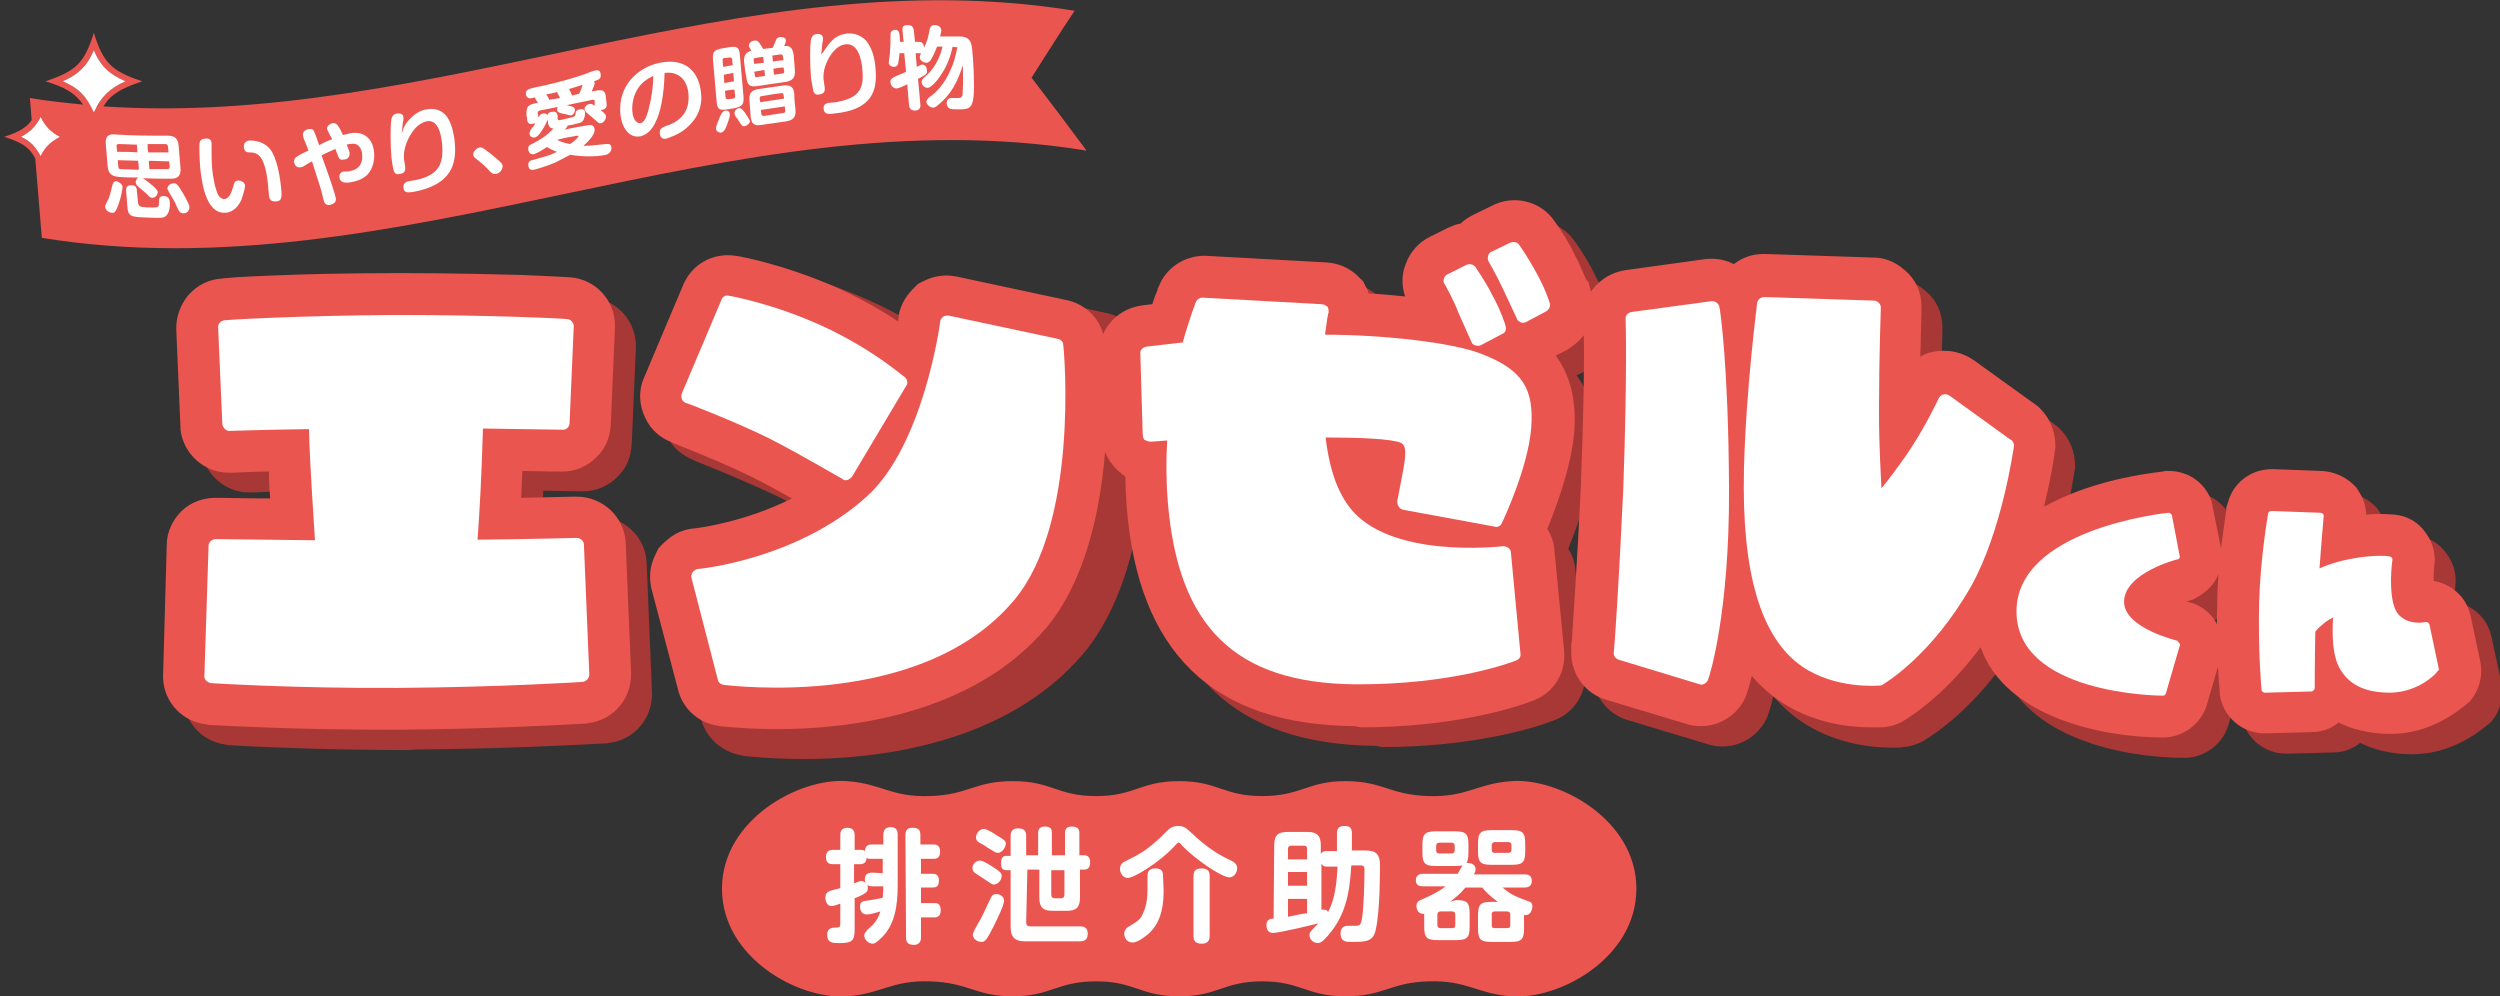
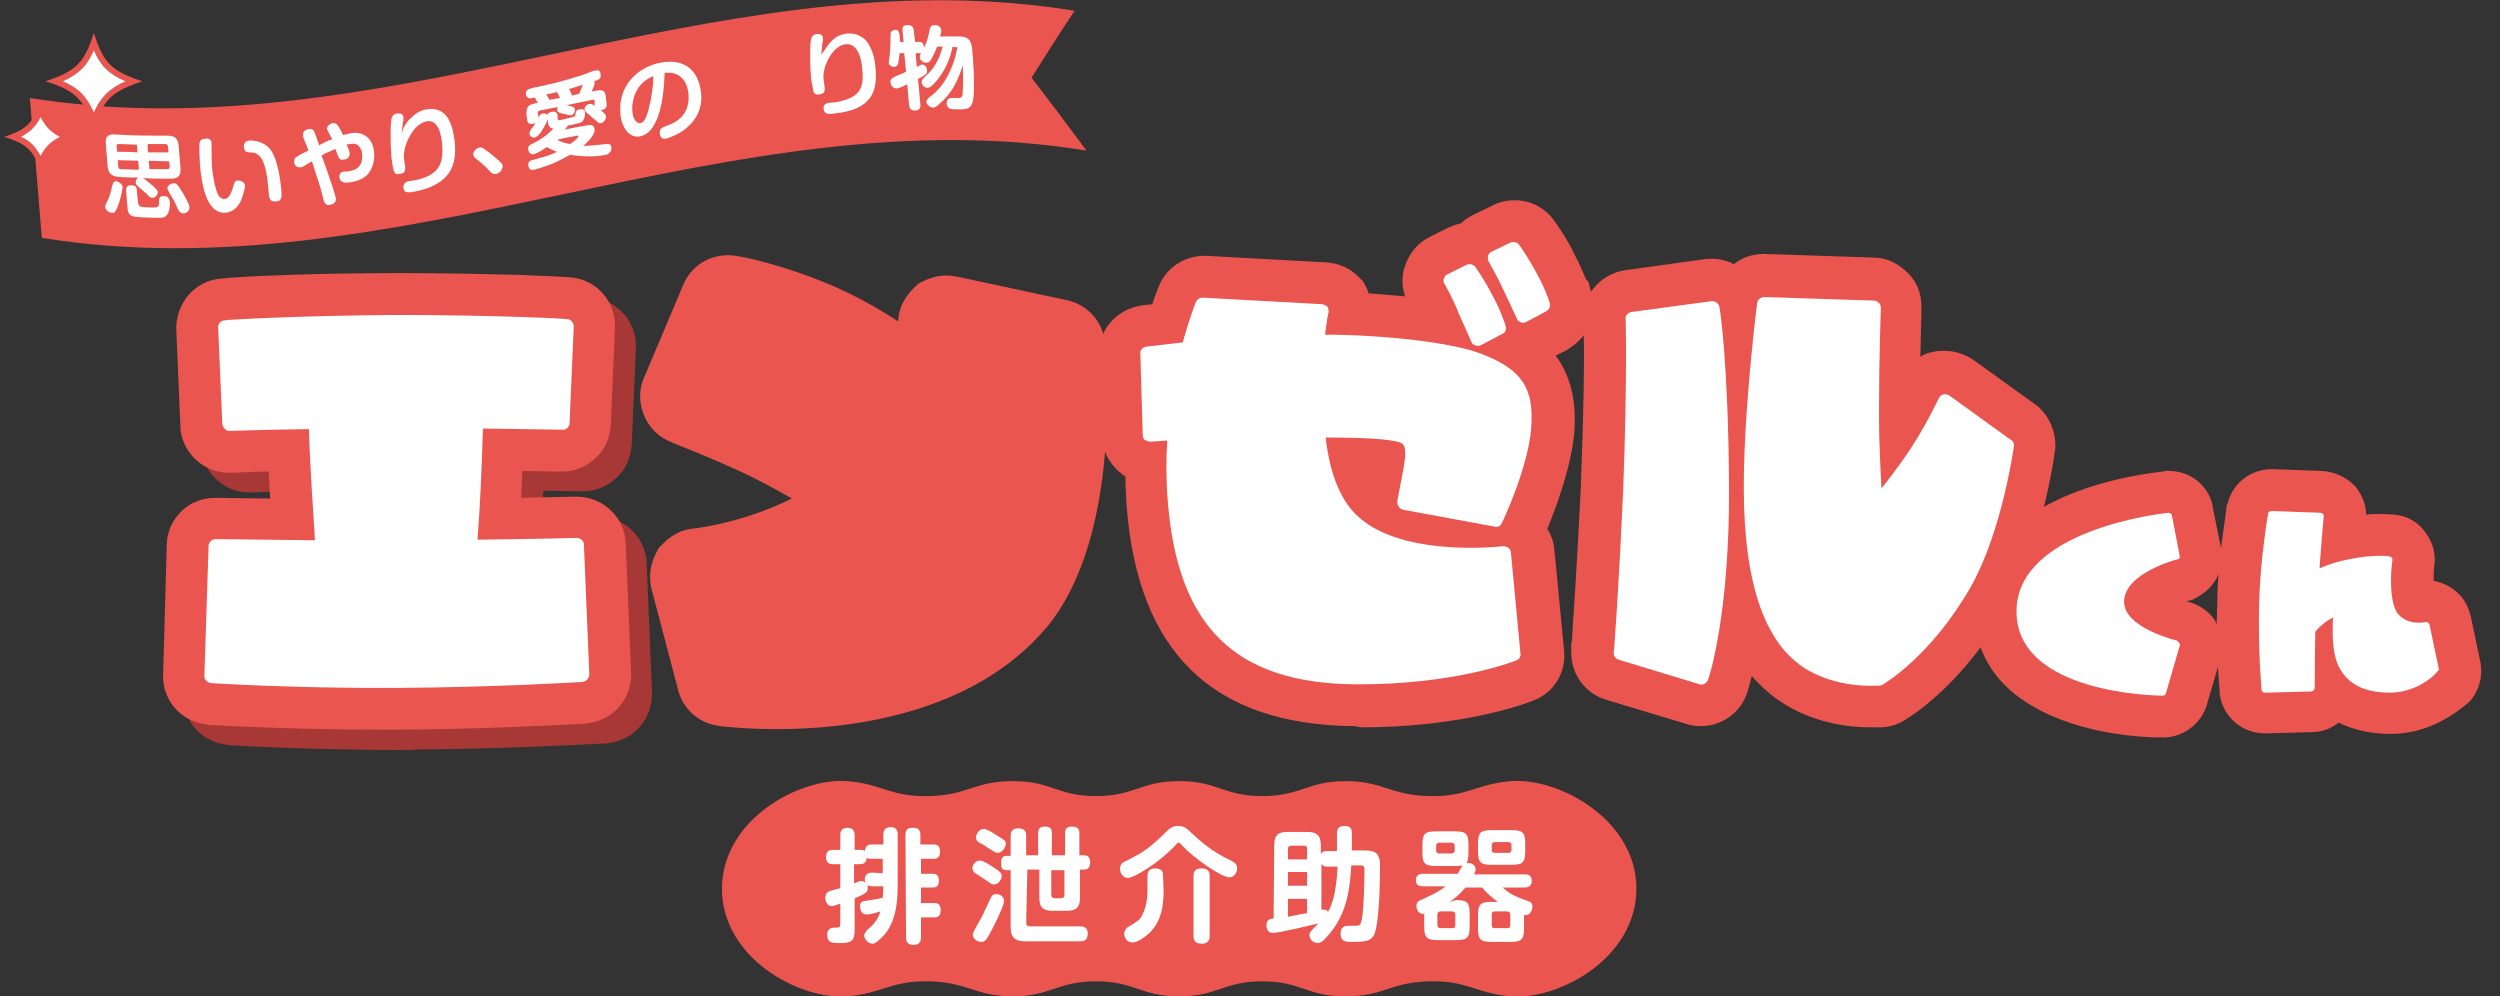
<svg xmlns="http://www.w3.org/2000/svg" version="1.1" id="_レイヤー_2" x="0px" y="0px" viewBox="0 0 418.3 166.7" style="enable-background:new 0 0 418.3 166.7;" xml:space="preserve">
  <rect x="0" y="0" width="418.3" height="166.7" fill="#333333" stroke="none" />
  <style type="text/css">
	.st0{fill:#EA5550;}
	.st1{fill:#FFFFFF;}
	.st2{fill:#A73835;}
</style>
  <path class="st0" d="M172.6,13c2.4-3.8,4.8-7.6,7.2-11.2c-55.4-9-107.5,19.7-162.5,16c1.3-2.1,3-3,6.5-4.2c-5.1-1.7-6.5-3-8.1-8.1  c-1.6,5.1-3,6.4-8.1,8.1c3.3,1,5,2,6.3,3.9C10.9,17.2,8,16.9,5,16.4l0.3,3.7c-0.9,1.3-2.2,2-4.6,2.8c2.9,0.9,4.2,1.7,5.2,3.6L7,39.8  c59.5,9.6,115.3-24.3,174.8-14.6C178.7,21,175.6,16.9,172.6,13z M10.5,13.6c2.7-1.2,4.1-2.6,5.2-5.2c1.1,2.6,2.5,4,5.3,5.2  c-2.3,1-3.7,2.2-4.7,4.1c-0.4,0-0.8-0.1-1.1-0.1C14,15.7,12.7,14.5,10.5,13.6z M3.5,22.9c0.8-0.4,1.4-0.8,1.9-1.4l0.3,2.9  C5.1,23.8,4.4,23.3,3.5,22.9z" />
  <path class="st0" d="M252.9,130.7c-5.8,0.4-7.4,2.7-13.9,2.5s-7.6-2.5-13.9-2.5s-7.4,2.5-13.9,2.5s-7.4-2.5-13.9-2.5  s-7.4,2.5-13.9,2.5s-7.4-2.5-13.9-2.5s-7.4,2.3-13.9,2.5c-6.6,0.2-8.1-2.1-13.9-2.5c-7.9-0.6-20.9,6.4-20.9,18s12.9,18.6,20.9,18  c5.8-0.4,7.4-2.7,13.9-2.5s7.6,2.5,13.9,2.5s7.4-2.5,13.9-2.5s7.4,2.5,13.9,2.5s7.4-2.5,13.9-2.5s7.4,2.5,13.9,2.5s7.4-2.3,13.9-2.5  c6.6-0.2,8.1,2.1,13.9,2.5c8,0.6,20.9-6.4,20.9-18S260.8,130.1,252.9,130.7z" />
  <path class="st1" d="M150.2,148.2c0,3.4-0.5,6.5-2.6,8.6c-1.1,1.1-1.4,1.1-1.6,1.1c-0.7,0-1.4-0.7-1.4-1.4c0-0.3,0.2-0.5,0.5-0.9  c1.3-1.1,1.8-1.8,2.2-3.1c-1.6,0.5-2,0.5-2.3,0.5c-1.1,0-1.1-1.2-1.1-1.3c0-0.9,0.5-0.9,1.1-1c0.8-0.1,2-0.3,2.7-0.5  c0-0.4,0.1-0.9,0.1-1.9H146c-0.5,0-0.7-0.1-0.9-0.3c0.1,0.1,0.1,0.3,0.1,0.6c0,0.6-0.2,0.9-2.2,1.7v5.2c0,2-0.5,2.3-2.6,2.3  c-1,0-2,0-2-1.4c0-1.2,0.9-1.2,1.6-1.2c0.5,0,0.6-0.2,0.6-0.6v-3.4c-0.9,0.3-1.1,0.4-1.5,0.4c-0.7,0-1-0.8-1-1.4  c0-0.8,0.5-1,0.7-1.1s1.5-0.4,1.8-0.5v-4h-1.2c-0.5,0-1.2-0.1-1.2-1.2c0-1.2,0.9-1.2,1.2-1.2h1.2v-2.4c0-0.4,0-1.3,1.2-1.3  s1.2,1,1.2,1.3v2.4h1c0.2,0,0.5,0,0.7,0.2c0.1-1,0.7-1.1,1.1-1.1h2v-1.6c0-1,0.5-1.3,1.3-1.3c1,0,1.1,0.8,1.1,1.2L150.2,148.2  L150.2,148.2z M147.7,146.1v-2.4h-2c-0.3,0-0.5,0-0.7-0.2c0,0.6-0.3,1.1-1.1,1.1h-1v3.2c0.8-0.3,1-0.4,1.2-0.4  c0.4,0,0.6,0.2,0.7,0.4c0-0.1-0.1-0.3-0.1-0.6c0-1.1,0.7-1.1,1.1-1.2L147.7,146.1L147.7,146.1z M156.2,141.3c0.3,0,1.1,0,1.1,1.2  s-0.8,1.2-1.1,1.2h-2.1v2.5h1.9c0.3,0,1.1,0,1.1,1.1s-0.5,1.2-1.1,1.2h-1.9v2.6h2.2c0.4,0,1.1,0,1.1,1.2s-0.8,1.2-1.1,1.2h-2.2v3.3  c0,0.3,0,1.3-1.2,1.3c-1,0-1.3-0.5-1.3-1.2l-0.1-17.1c0-0.6,0.1-1.3,1.1-1.3c0.9,0,1.4,0.2,1.4,1.2v1.6H156.2L156.2,141.3z" />
  <path class="st1" d="M163.6,154.6c0.8-1.3,1.1-2.1,2-4c0.3-0.6,0.4-1,1.1-1c0.6,0,1.3,0.4,1.3,1.1c0,0.8-1.3,3.4-1.8,4.4  c-1.1,2.2-1.4,2.5-2,2.5c-0.7,0-1.3-0.5-1.4-1C162.7,156.2,162.9,155.9,163.6,154.6L163.6,154.6z M166.5,145.3  c0.9,0.6,1.1,0.8,1.1,1.3c0,0.6-0.6,1.4-1.3,1.4c-0.3,0-0.4-0.1-1.3-0.7c-0.3-0.2-1.5-1-1.8-1.2c-0.2-0.1-0.4-0.3-0.5-0.8  c0-0.8,0.7-1.4,1.4-1.3C164.7,144.1,165.9,144.9,166.5,145.3L166.5,145.3z M167,142.7c-0.4,0-0.5-0.1-1.8-0.9  c-0.2-0.2-1.3-0.8-1.5-0.9c-0.1-0.1-0.4-0.3-0.4-0.8s0.5-1.4,1.3-1.4c0.4,0,1.2,0.4,1.9,0.9c1.5,0.9,1.7,1,1.8,1.5  C168.3,141.7,167.7,142.7,167,142.7L167,142.7z M171.7,154.3c0,0.5,0.2,0.7,0.7,0.7h8.3c0.4,0,1.3,0,1.3,1.2c0,0.9-0.4,1.3-1.3,1.3  h-9.2c-1.5,0-2.4-0.5-2.4-2.4v-9.5h-0.7c-0.7,0-0.9-0.4-0.9-1.1c0-0.7,0.1-1.3,0.9-1.3h0.7v-3.3c0-0.5,0.1-1.3,1.2-1.3  c0.9,0,1.4,0.3,1.4,1.2v3.3h2v-3.7c0-0.3,0-1.1,1.1-1.1s1.2,0.5,1.2,1.1v3.7h2.2v-3.7c0-0.3,0-1.1,1.1-1.1c1,0,1.3,0.4,1.3,1.1v3.7  h0.8c0.7,0,1,0.5,1,1.1s-0.1,1.3-1,1.3h-0.7v4.7c0,1.7-0.7,2.2-2.2,2.2h-2.4c-1.6,0-2.2-0.6-2.2-2.2v-4.7h-2L171.7,154.3  L171.7,154.3z M175.9,145.6v4.1c0,0.4,0.2,0.6,0.6,0.6h1c0.4,0,0.6-0.2,0.6-0.6v-4.1H175.9z" />
  <path class="st1" d="M196.5,141.6c-2.4,2.6-6.7,5.3-7.8,5.3c-0.8,0-1.3-0.8-1.3-1.5c0-0.4,0.1-0.9,0.7-1.2c2.4-1.2,3.4-1.7,5.3-3.4  c0.7-0.6,1-0.9,1.8-1.7c0.4-0.4,0.9-0.9,1.9-0.9c1.1,0,1.4,0.4,2.3,1.2c2.5,2.4,4.6,3.6,5.4,4c0.3,0.2,1.5,0.7,1.7,0.9  s0.5,0.4,0.5,1c0,0.8-0.6,1.5-1.3,1.5c-1.3,0-5.8-3.1-7.9-5.3c-0.3-0.4-0.4-0.5-0.6-0.5S196.9,141.2,196.5,141.6L196.5,141.6z   M194.7,149.1c0,3.5-0.9,5.7-2.6,7.2c-0.5,0.4-1.7,1.4-2.6,1.4c-1.1,0-1.4-1-1.4-1.5s0.4-0.9,0.5-1c1.8-1.1,2.2-1.3,2.6-2.3  c0.7-1.3,0.8-3.1,0.8-4.1v-2.2c0-0.4,0-1.3,1.3-1.3s1.3,0.8,1.3,1.3L194.7,149.1L194.7,149.1z M202.4,156.6c0,0.3,0,1.3-1.3,1.3  c-1,0-1.4-0.4-1.4-1.3v-10c0-0.4,0-1.3,1.3-1.3c0.9,0,1.4,0.3,1.4,1.2V156.6L202.4,156.6z" />
  <path class="st1" d="M213.2,141.4c0-1.8,0.8-2.2,2.2-2.2h3.4c1.4,0,2.2,0.5,2.2,2.2v1.5c0.2-0.4,0.6-0.5,0.9-0.5h1.8v-2.9  c0-0.4,0-1.3,1.2-1.3c0.9,0,1.3,0.3,1.3,1.2v2.9h1.8c1.6,0,2.9,0,2.9,2.5c0,1.2,0,7.6-0.7,10.7c-0.4,2.1-1.7,2.1-4.1,2.1  c-0.8,0-1.8,0-1.8-1.4c0-0.4,0.1-1.3,1.2-1.3c0.2,0,1.1,0,1.3,0c0.7,0,0.9-0.1,1.1-1.3c0.3-1.8,0.4-6.1,0.4-8.1  c0-0.7-0.3-0.7-0.8-0.7h-1.4c-0.2,2.8-0.4,7.3-3.3,11c-0.8,1-1.6,2-2.3,2s-1.4-0.6-1.4-1.3c0-0.5,0.1-0.6,1.5-2  c-0.4,0.1-6.5,1.6-7.6,1.6c-0.8,0-1.1-0.6-1.1-1.3c0-0.9,0.6-1.1,1.2-1.1L213.2,141.4L213.2,141.4z M215.5,143.8h3.2V142  c0-0.3-0.1-0.5-0.5-0.5H216c-0.3,0-0.5,0.2-0.5,0.5V143.8L215.5,143.8z M218.7,145.9h-3.2v2.3h3.2V145.9z M218.7,150.4h-3.2v3  c0.9-0.2,1.8-0.4,3.2-0.6V150.4L218.7,150.4z M221.1,152.2c0.1,0,0.3,0,0.4,0c0.3,0,0.6,0.1,0.7,0.4c0.6-1.1,1.4-3,1.6-7.6H222  c-0.4,0-0.7-0.1-0.9-0.5V152.2z" />
  <path class="st1" d="M243.6,150.6c1.9,0,2.3,0.4,2.3,2.3v2.1c0,1.9-0.4,2.3-2.3,2.3h-3c-1.9,0-2.3-0.4-2.3-2.3v-2.1  c-1.1,0.1-1.3-0.9-1.3-1.3c0-0.7,0.4-0.9,0.9-1.1c1.6-0.7,2.8-1.3,4-2.2h-3.8c-0.5,0-1.2-0.1-1.2-1c0-0.8,0.5-1.1,1.2-1.1h5.8  c0.1-0.2,0.7-1.2,0.8-1.4c-0.2,0-0.4,0.1-1.3,0.1h-3.1c-1.9,0-2.3-0.4-2.3-2.3v-1.2c0-1.9,0.4-2.3,2.3-2.3h3.1  c1.9,0,2.3,0.4,2.3,2.3v1.2c0,1.3-0.2,1.5-0.3,1.8c0.7-0.1,1.5,0.3,1.5,1c0,0.3-0.1,0.6-0.3,0.9h8.5c0.5,0,1.2,0.1,1.2,1.1  c0,0.8-0.5,1.1-1.2,1.1h-3.7c1.1,0.9,1.5,1.2,3,1.8c0.2,0.1,1.4,0.5,1.6,0.6c0.4,0.2,0.4,0.6,0.4,0.8c0,0.1-0.1,1.6-1.4,1.4v2.2  c0,1.9-0.4,2.3-2.3,2.3h-3.1c-1.9,0-2.3-0.4-2.3-2.3v-2.1c0-1.9,0.4-2.3,2.3-2.3h1c-1.6-1.2-2.1-1.8-2.6-2.4h-2.8  c-0.9,1.1-1.8,1.8-2.6,2.4L243.6,150.6L243.6,150.6z M243.4,141.5c0-0.3-0.2-0.5-0.5-0.5h-2.1c-0.3,0-0.5,0.2-0.5,0.5v0.8  c0,0.4,0.2,0.5,0.5,0.5h2.1c0.3,0,0.5-0.2,0.5-0.5V141.5L243.4,141.5z M243.5,153c0-0.3-0.2-0.5-0.5-0.5h-2c-0.3,0-0.5,0.2-0.5,0.5  v1.8c0,0.3,0.2,0.5,0.5,0.5h2c0.3,0,0.5-0.1,0.5-0.5V153z M255.2,142.4c0,1.9-0.4,2.3-2.3,2.3h-3.3c-1.9,0-2.3-0.4-2.3-2.3v-1.2  c0-1.9,0.4-2.3,2.3-2.3h3.3c1.9,0,2.3,0.4,2.3,2.3V142.4z M252.7,153c0-0.3-0.2-0.5-0.5-0.5h-2.1c-0.4,0-0.5,0.2-0.5,0.5v1.8  c0,0.3,0.1,0.5,0.5,0.5h2.1c0.3,0,0.5-0.1,0.5-0.5V153z M252.9,141.4c0-0.3-0.2-0.5-0.5-0.5h-2.3c-0.3,0-0.5,0.2-0.5,0.5v0.8  c0,0.4,0.2,0.5,0.5,0.5h2.3c0.3,0,0.5-0.2,0.5-0.5V141.4L252.9,141.4z" />
  <path class="st2" d="M68.4,125.5c-14.6,0-26.5-0.6-29.9-0.8h-0.2l-0.4-0.1c-4.4-0.5-7.5-4.3-7.2-8.6l0.6-21.5c0-2.2,1-4.3,2.6-5.8  c1.5-1.4,3.5-2.1,5.5-2.1c0,0,0.3,0,0.8,0c1.3,0,4.3,0.1,8.4,0.1c-0.1-1.4-0.2-2.9-0.2-4.5c-1.9,0-3.9,0.1-6.1,0.2h-0.1  c-0.2,0-0.3,0-0.5,0c-4.1,0-7.5-3.1-8.1-7.2v-0.3L33,58.7c-0.2-2.1,0.6-4.2,2-5.9c1.5-1.7,3.5-2.7,5.7-2.8c0.7-0.1,1.4-0.1,2.2-0.2  c1.5-0.1,3.6-0.2,6.2-0.3c4.6-0.2,12-0.4,20.5-0.4h1.5c8.2,0,15.1,0.2,19.5,0.3c4.6,0.2,7,0.3,8.3,0.4c4.2,0.3,7.5,3.8,7.5,8.1v0.2  l-0.7,16.2c-0.1,2.1-0.9,4.1-2.4,5.5c-1.5,1.5-3.5,2.4-5.7,2.4c-0.2,0-0.3,0-0.5,0c-0.1,0-0.2,0-0.2,0c-2,0-4-0.1-6-0.1  c-0.1,1.6-0.1,3.1-0.2,4.5c3-0.1,5.9-0.1,8.8-0.2c0.3,0,0.4,0,0.5,0c4.4,0,8.1,3.5,8.2,7.9l0.9,21.7v0.1c0,4.2-3,7.7-7.2,8.2  l-0.4,0.1H101c-5.7,0.3-17.3,0.9-31.2,1L68.4,125.5L68.4,125.5z" />
-   <path class="st2" d="M418.5,114.2l-1.6-7.6l-0.1-0.3c-0.7-3-3.2-5.1-6.1-5.6c0-0.7,0-1.6,0.1-2.4c0.3-2-0.2-4-1.4-5.6  c-1.2-1.8-3.1-2.9-5.3-3.1c-0.5,0-1.2-0.1-2.2-0.1c-0.7,0-1.5,0-2.5,0.1c0-1.4-0.5-2.8-1.3-4l-0.4-0.6l-0.5-0.5  c-1.4-1.3-3.3-2.1-5.2-2.2l-8.1-0.3h-0.3c-3.4,0-6.4,2.2-7.3,5.5l-0.3,0.9v0.4c-0.3,2.2-0.6,4.4-0.9,6.5c0-0.1,0-0.1,0-0.2l-1.4-6.9  V88c-0.8-3.4-3.8-5.7-7.3-5.7h-0.6l-0.4,0.1c-7.1,0.8-14.4,2.7-20.2,6c1.1-4.6,1.7-8.3,1.9-9.5l0.1-0.5v-0.5c0-2.3-0.9-4.5-2.5-6.1  l-0.4-0.4l-10.5-7.6c-1.4-1-3.2-1.6-4.9-1.6c-0.7,0-1.4,0-2,0.2c-0.8,0.1-1.5,0.4-2.1,0.8c0.1-2.2,0.1-4.8,0.2-7.8  c0-0.3,0-0.6,0-0.6c0-2.5-1-4.6-2.8-6.1c-1.8-1.6-3.7-2.1-5.1-2.1L299,46c-0.1,0-0.3,0-0.5,0c-1.8,0-3.5,0.6-4.9,1.7  c-1.1-0.6-2.4-0.9-3.7-0.9c-0.5,0-0.9,0-1.4,0.1l-13,1.8c-2.2,0.3-4.2,1.5-5.5,3.2c-0.1,0.2-0.2,0.3-0.3,0.5l-0.5-1.8l-0.4-0.4  c-0.5-1.1-1.1-2.7-2-4.3c-0.7-1.6-2.2-4-3.3-5.5c-1.5-2.2-4-3.5-6.7-3.5c-1.1,0-2.2,0.2-3.3,0.7l-0.2,0.1l-3.3,1.6  c-0.8,0.4-1.6,0.9-2.2,1.5c-0.7,0.1-1.4,0.4-2.1,0.7l-3,1.5c-1.9,0.9-3.4,2.6-4.1,4.6c-0.7,1.7-0.7,3.6-0.1,5.4  c-2-0.2-4.1-0.4-6.1-0.5c-0.1-0.3-0.2-0.7-0.4-1l-0.5-1l-0.8-0.8c-1.5-1.5-3.4-2.3-5.5-2.4l-20.1-1.1h-0.2c-3.3,0-6.4,2-7.6,5.1  l-0.2,0.4v0.2l-0.1,0.2c-0.2,0.5-0.5,1.2-0.8,2.2c-1.1,0.1-1.7,0.2-1.7,0.2c-1.5,0.2-3,0.8-4.1,1.7c-1.2-2-3.2-3.5-5.6-3.9  l-18.9-4.1c-0.6-0.1-1.2-0.2-1.9-0.2c-1.4,0-2.7,0.3-4,0.9l-1,0.5l-0.8,0.8c-1.6,1.6-2.5,3.4-2.6,5.4c0,0.1,0,0.2,0,0.3  c-3.1-2.1-6.7-4.1-10.3-5.7c-6.9-3.1-13.9-5-17.4-5.6c-0.6-0.1-1.2-0.2-2-0.2c-3.4,0-6.5,2-7.8,5.2l-6.8,16c-1,2.3-0.9,4.9,0.2,7.2  c0.9,2,2.6,3.4,4.6,4.2c0.1,0.1,0.2,0.1,0.4,0.2c5.8,2.3,10.3,4.3,13.3,5.7c2.3,1.1,5,2.6,7.2,3.9c-8.1,4.1-15.9,5.1-16.9,5.2  c-1.6,0.1-3.5,0.6-5.5,2.6l-0.8,0.8l-0.5,1c-1.2,2.5-1,4.6-0.7,6l4.6,17.5c0.7,3.3,3.4,5.9,6.9,6.5l0.4,0.1c2.9,0.3,6.5,0.5,10,0.5  c12,0,33.9-2.3,46.9-17.8c5.9-7.1,8.6-17.3,9.8-26.6c0.2,0.2,0.4,0.3,0.7,0.4c0,1.6,0.1,3.2,0.2,4.9c1.9,24.6,14.4,36.7,38.2,36.9  l0.9,0.2c15.5,0,25.9-3.3,28.9-4.5c3.4-1.3,5.5-4.7,5.1-8.4l-1.6-16.6c-0.1-1.4-0.5-2.6-1.2-3.7c1.5-3.7,4-10.4,4.5-16.1  c0.4-5.3-0.6-9.5-3.1-12.9l2-1l0.1-0.1c1.1-0.6,2-1.5,2.7-2.4c0.1,4,0,12.3-0.5,25.7c-0.6,12.5-1.3,22.5-1.5,25.7l-0.1,0.3v1.6  c0,3.7,2.4,6.9,5.9,7.9l13.6,4.1c0.7,0.2,1.4,0.3,2.2,0.3c3.6,0,6.8-2.4,7.8-5.8c0.1-0.4,0.4-1.2,0.7-2.6c1.3,1.5,2.8,2.9,4.4,4  c5.7,4,12.1,4.6,15.5,4.6c0.9,0,1.5,0,1.7-0.1c1.7-0.1,2.9-0.7,3.3-0.9c0.1-0.1,6.6-3.5,13.3-12.6c4,12,20.4,15.3,30.6,15.3  c3.3,0,6.3-2.2,7.3-5.3l1.9-6.5c0.1,1.7,0.2,3.1,0.3,4v0.1v0.4c0.5,3.8,3.7,6.6,7.5,6.6h0.5h0.1l7.3-0.2c1.7,0,3.3-0.6,4.5-1.6  c2.2,1.1,5.1,1.9,8.7,1.9c6.5,0,11.1-3.6,13.2-5.4C418.3,119.1,419,116.6,418.5,114.2z M374.3,107.7l-0.2-0.4  c-1-1.5-2.7-2.7-4.5-3.1l-0.2-0.1c0.1,0,1.1-0.3,1.1-0.3l0.3-0.2c1.4-0.7,2.7-1.8,3.5-3.2c0.2-0.3,0.3-0.6,0.4-0.9  c-0.1,1.6-0.2,3.1-0.2,4.5c0,1.4-0.1,2.7-0.1,4L374.3,107.7z" />
  <path class="st0" d="M65,122.1c-14.6,0-26.5-0.6-29.9-0.8h-0.2l-0.4-0.1c-4.4-0.5-7.5-4.3-7.2-8.6l0.6-21.4c0-2.2,1-4.3,2.6-5.8  C32,84,34,83.3,36,83.3c0,0,0.3,0,0.8,0c1.3,0,4.3,0.1,8.4,0.1C45.1,82,45,80.5,45,78.9c-1.9,0-3.9,0.1-6.1,0.2h-0.1  c-0.2,0-0.3,0-0.5,0c-4.1,0-7.6-3.1-8.1-7.2v-0.3l-0.7-16.3c-0.1-2.1,0.6-4.2,2-5.9c1.5-1.7,3.5-2.7,5.7-2.8  c0.7-0.1,1.4-0.1,2.2-0.2c1.5-0.1,3.6-0.2,6.2-0.3c4.6-0.2,12-0.4,20.5-0.4h1.5c8.2,0,15.1,0.2,19.5,0.3c4.6,0.2,7,0.3,8.3,0.4  c4.2,0.3,7.5,3.8,7.5,8.1v0.2L102.2,71c-0.1,2.1-0.9,4.1-2.4,5.5c-1.5,1.5-3.5,2.4-5.7,2.4c-0.2,0-0.3,0-0.5,0c-0.1,0-0.2,0-0.2,0  c-2,0-4-0.1-6-0.1c-0.1,1.6-0.1,3.1-0.2,4.5c3-0.1,5.9-0.1,8.8-0.2c0.3,0,0.4,0,0.5,0c4.4,0,8.1,3.5,8.2,7.9l0.9,21.7v0.1  c0,4.2-3,7.7-7.2,8.2l-0.4,0.1h-0.4c-5.7,0.3-17.3,0.9-31.2,1L65,122.1L65,122.1z" />
  <path class="st0" d="M415,110.7l-1.6-7.6l-0.1-0.3c-0.7-3-3.2-5.1-6.1-5.6c0-0.7,0-1.6,0.1-2.4c0.3-2-0.2-4-1.4-5.6  c-1.2-1.8-3.1-2.9-5.3-3.1c-0.5,0-1.2-0.1-2.2-0.1c-0.7,0-1.5,0-2.5,0.1c0-1.4-0.5-2.8-1.3-4l-0.4-0.6l-0.5-0.5  c-1.4-1.3-3.3-2.1-5.2-2.2l-8.1-0.3h-0.3c-3.4,0-6.4,2.2-7.3,5.5l-0.3,0.9v0.4c-0.3,2.2-0.6,4.4-0.9,6.5c0-0.1,0-0.1,0-0.2l-1.4-6.9  v-0.2c-0.8-3.4-3.8-5.7-7.3-5.7h-0.6l-0.4,0.1c-7,0.8-14.2,2.7-19.9,5.9c1.1-4.5,1.7-8.1,1.8-9.3l0.1-0.5v-0.5  c0-2.3-0.9-4.5-2.5-6.1L341,68l-10.7-7.7c-1.4-1-3.2-1.6-4.9-1.6c-0.7,0-1.4,0-2,0.2c-0.8,0.1-1.5,0.4-2.1,0.8  c0.1-2.2,0.1-4.8,0.2-7.8c0-0.3,0-0.6,0-0.6c0-2.5-1-4.6-2.8-6.1c-1.8-1.6-3.7-2.1-5.1-2.1l-18.1-0.6c-0.1,0-0.3,0-0.5,0  c-1.8,0-3.5,0.6-4.9,1.7c-1.1-0.6-2.4-0.9-3.7-0.9c-0.5,0-0.9,0-1.4,0.1l-13,1.8c-2.2,0.3-4.2,1.5-5.5,3.2c-0.1,0.1-0.2,0.3-0.3,0.4  l-0.4-1.6l-0.4-0.4c-0.5-1.1-1.1-2.7-2-4.3c-0.7-1.6-2.2-4-3.3-5.5c-1.5-2.2-4-3.5-6.7-3.5c-1.1,0-2.2,0.2-3.3,0.7l-0.2,0.1  l-3.3,1.6c-0.8,0.4-1.6,0.9-2.2,1.5c-0.7,0.1-1.4,0.4-2.1,0.7l-3,1.5c-1.9,0.9-3.4,2.6-4.1,4.6c-0.7,1.7-0.7,3.6-0.1,5.4  c-2-0.2-4.1-0.4-6.1-0.5c-0.1-0.3-0.2-0.7-0.4-1l-0.5-1l-0.8-0.8c-1.5-1.5-3.4-2.3-5.5-2.4l-20.1-1.1h-0.2c-3.3,0-6.4,2-7.6,5.1  l-0.2,0.4v0.2l-0.1,0.2c-0.2,0.5-0.5,1.2-0.8,2.2c-1.1,0.1-1.7,0.2-1.7,0.2c-2.2,0.3-4.2,1.4-5.5,3.1c-0.4,0.5-0.8,1.1-1,1.7  c-0.8-2.9-3.2-5.1-6.2-5.7l-18.2-3.9c-0.6-0.1-1.2-0.2-1.8-0.2c-1.3,0-2.6,0.3-3.8,0.9l-1,0.5l-0.8,0.8c-1.5,1.5-2.4,3.3-2.5,5.2  c0,0.1,0,0.2,0,0.3c-3-2-6.4-3.9-9.9-5.5c-6.6-3-13.4-4.8-16.7-5.4c-0.6-0.1-1.2-0.2-1.9-0.2c-3.3,0-6.2,1.9-7.5,5l-6.5,15.4  c-1,2.2-0.9,4.7,0.2,6.9c0.9,1.9,2.5,3.3,4.4,4c0.1,0.1,0.2,0.1,0.4,0.2c5.6,2.2,9.9,4.1,12.8,5.5c2.2,1.1,4.8,2.5,6.9,3.7  c-7.8,3.9-15.3,4.9-16.2,5c-1.5,0.1-3.4,0.6-5.3,2.5l-0.8,0.8l-0.5,1c-1.2,2.4-1,4.4-0.7,5.8l4.4,16.7c0.7,3.2,3.3,5.7,6.6,6.2  l0.4,0.1c2.8,0.3,6.3,0.5,9.6,0.5c11.5,0,32.6-2.2,45.1-17c6.5-7.8,9-19.5,9.8-29.4c0.4,1.1,1.1,2.1,1.9,2.9l0.3,0.3l0.4,0.3  c0.2,0.3,0.5,0.4,0.8,0.6c0,1.6,0.1,3.2,0.2,4.9c1.9,24.6,14.4,36.7,38.2,36.9l1,0.2c15.5,0,25.9-3.3,28.9-4.5  c3.4-1.3,5.5-4.7,5.1-8.4l-1.6-16.6c-0.1-1.4-0.5-2.6-1.2-3.7c1.5-3.7,4-10.4,4.5-16.1c0.4-5.3-0.6-9.5-3.1-12.9l2-1l0.1-0.1  c1-0.6,1.9-1.4,2.6-2.3c0.1,4.1,0,12.3-0.5,25.5c-0.6,12.5-1.3,22.5-1.5,25.7l-0.1,0.3v1.6c0,3.7,2.4,6.9,5.9,7.9l13.6,4.1  c0.7,0.2,1.4,0.3,2.2,0.3c3.6,0,6.8-2.4,7.8-5.8c0.1-0.4,0.4-1.2,0.7-2.6c1.3,1.5,2.8,2.9,4.4,4c5.7,4,12.1,4.6,15.5,4.6  c0.9,0,1.5,0,1.9,0c1.7-0.1,2.9-0.7,3.3-0.9c0.1-0.1,6.5-3.5,13.2-12.5c4.1,11.7,20.4,15.1,30.5,15.1c3.3,0,6.3-2.2,7.3-5.3l1.9-6.5  c0.1,1.7,0.2,3.1,0.3,4v0.1v0.4c0.5,3.8,3.7,6.6,7.5,6.6h0.5h0.1l7.3-0.2c1.7,0,3.3-0.6,4.5-1.6c2.2,1.1,5.1,1.9,8.7,1.9  c6.5,0,11.1-3.6,13.2-5.4C414.8,115.6,415.5,113.1,415,110.7z M370.8,104.2l-0.2-0.4c-1-1.5-2.7-2.7-4.5-3.1l-0.2-0.1  c0.1,0,1.1-0.3,1.1-0.3l0.3-0.2c1.4-0.7,2.7-1.8,3.5-3.2c0.2-0.3,0.3-0.6,0.4-0.9c-0.1,1.6-0.2,3.1-0.2,4.5c0,1.4-0.1,2.7-0.1,4  L370.8,104.2z" />
  <path class="st1" d="M98.6,112.8c0,0.7-0.5,1.2-1.1,1.3c-0.2,0-13.9,0.9-31.1,1c-17.3,0.1-31-0.8-31.1-0.8c-0.6-0.1-1.2-0.6-1.1-1.3  l0.7-21.7c0-0.6,0.6-1.1,1.2-1.1c0.2,0,7.3,0.1,16.6,0.2c-0.3-5.2-0.8-11.5-1-18.4c0-0.1,0-0.2,0-0.2c-7.6,0.1-13.1,0.3-13.2,0.3  c-0.6,0.1-1.2-0.5-1.3-1.1l-0.7-16.2c-0.1-0.6,0.5-1.2,1.1-1.2c0.1-0.1,12.7-0.8,28.6-0.9c15.9,0,28.5,0.6,28.7,0.7  c0.6,0,1.1,0.6,1.1,1.2l-0.7,16.2c0,0.6-0.6,1.2-1.2,1.1c-0.2,0-5.7-0.1-13.3-0.2c0,0.1,0,0.2,0,0.2c-0.2,6.9-0.5,13.2-0.9,18.4  c9.4-0.1,16.6-0.3,16.6-0.3c0.6,0,1.2,0.5,1.2,1.1L98.6,112.8L98.6,112.8z" />
-   <path class="st1" d="M128.6,73.3c-5.5-2.7-13.7-5.9-13.9-5.9c-0.2-0.1-0.5-0.3-0.6-0.6s-0.2-0.6,0-1l6.6-15.6  c0.2-0.6,0.8-0.9,1.3-0.7c0.3,0,7.6,1.4,15.5,5c8.7,4,13.6,8.5,13.9,8.6c0.4,0.4,0.6,1,0.2,1.5l-9,15.1c-0.2,0.3-0.5,0.5-0.8,0.6  s-0.6,0.1-0.9-0.2C140.8,80.1,134.1,76.1,128.6,73.3L128.6,73.3z M169.7,100.4c-15.4,18.4-47.3,14.3-48.6,14.2  c-0.5-0.1-0.9-0.4-1-0.9l-4.4-17c-0.1-0.3,0-0.6,0.2-1c0.2-0.2,0.6-0.5,0.9-0.5c0.2,0,16.6-1.6,28.2-12.1c9.5-8.5,12.3-29,12.3-29.2  c0-0.4,0.2-0.6,0.5-0.9c0.3-0.2,0.6-0.2,0.9-0.2l18.3,3.9c0.5,0.1,0.9,0.5,0.9,1C178.1,59.1,180.5,87.5,169.7,100.4L169.7,100.4z" />
  <path class="st1" d="M256.2,71.6c-0.5,6.6-4.7,15.5-4.9,15.9c-0.2,0.5-0.7,0.8-1.3,0.6l-15.2-2.8c-0.3-0.1-0.6-0.2-0.8-0.6  c-0.2-0.2-0.2-0.6-0.2-0.9l0.9-4.7l0.1-0.5c0.4-2.4,0.6-4-0.4-4.5c-1.6-0.7-7.2-0.9-12.6-0.9c0.5,4.3,1.6,8.4,3.8,11.4  c6.5,9.1,25.7,6.8,25.8,6.8c0.3-0.1,0.6,0.1,0.9,0.2c0.3,0.2,0.5,0.5,0.5,0.8l1.6,16.9c0.1,0.6-0.2,1-0.7,1.2s-10.4,4.1-27,4  c-20-0.2-29.6-9.6-31.3-30.5c-0.3-3.7-0.3-7.1-0.1-10.3c-1.4,0.1-2.4,0.2-2.8,0.2c-0.3,0-0.6-0.1-1-0.3c-0.2-0.2-0.3-0.6-0.3-0.9  l-0.4-13.5c-0.1-0.6,0.4-1.1,1-1.2c0,0,2.5-0.3,6.1-0.7c1.1-4,2.1-6.5,2.2-6.8c0.2-0.4,0.6-0.7,1.1-0.7l20,1.1  c0.3,0,0.6,0.2,0.9,0.4c0.2,0.3,0.2,0.6,0.2,1c-0.1,0.1-0.3,1.4-0.6,3.7c9.6,0,21.6,1.3,26.4,3.3C254.7,61.9,256.7,65,256.2,71.6  L256.2,71.6z M241.7,47.5c-0.2-0.2-0.2-0.6-0.1-0.9c0.1-0.3,0.3-0.6,0.6-0.7l3.2-1.6c0.5-0.2,1.1-0.1,1.5,0.4c0,0.1,1.5,2.1,2.8,4.7  c1.4,2.5,2.2,5,2.2,5.1c0.2,0.6,0,1.2-0.6,1.4l-3.4,1.8c-0.3,0.2-0.6,0.2-1,0.1s-0.6-0.3-0.7-0.6l-2.1-4.7  C243.2,50.1,241.7,47.5,241.7,47.5L241.7,47.5z M258.7,52.1l-3.4,1.8c-0.2,0.1-0.6,0.2-0.9,0c-0.2-0.1-0.6-0.3-0.6-0.6l-2.2-4.7  c-1-2.2-2.5-4.8-2.5-4.8c-0.2-0.3-0.2-0.6-0.1-1s0.3-0.6,0.6-0.7l3.1-1.5c0.6-0.2,1.2-0.1,1.5,0.4c0.1,0.1,1.5,2.1,2.9,4.7  c1.4,2.5,2.2,4.9,2.2,5C259.5,51.2,259.2,51.8,258.7,52.1L258.7,52.1z" />
  <path class="st1" d="M287.7,51.4c0.1,0.4,1.5,9.5,1.6,30.3c0.1,20.9-3.3,31.6-3.5,32c-0.2,0.6-0.9,1-1.4,0.8l-13.5-4.1  c-0.6-0.2-0.9-0.6-0.9-1.2c0.1-0.2,0.9-11.9,1.6-27.3c0.7-19.3,0.4-28.4,0.4-28.5c-0.1-0.6,0.4-1.1,1-1.2l13.3-1.8  C287,50.3,287.6,50.8,287.7,51.4L287.7,51.4z M337,74.5c-0.1,0.6-2,14.3-7.2,23.6c-6.6,11.6-14.4,16.2-14.7,16.4  c-0.2,0.1-0.3,0.2-0.5,0.2c-0.3,0-7.4,0.7-13.1-3.2c-6.9-4.8-10.1-15.7-9.7-32.9c0.3-13.2,2.2-27.7,2.2-27.9c0.1-0.6,0.6-1,1.3-1  l18.3,0.6c0.3,0,0.6,0.2,0.8,0.4c0.2,0.2,0.3,0.5,0.3,0.8c0,0.2-0.3,8.5-0.3,16.3c0,0.6,0,1.1,0,1.7c0,5.4,0.3,9.6,0.4,12.2  c1.1-1.3,2.5-3.2,4.2-5.6c2.9-4.2,5.4-9.4,5.4-9.5c0.2-0.3,0.5-0.6,0.8-0.6c0.3-0.1,0.7,0,1,0.2l10.1,7.3  C336.8,73.7,336.9,74.1,337,74.5L337,74.5z" />
  <path class="st1" d="M364.7,107.7c0.1,0.2,0.1,0.3,0,0.4l-2.3,7.9c-0.1,0.3-0.3,0.4-0.5,0.4c-1,0-24.5-0.3-24.5-14.1  c0-13.7,24.4-16.4,25.4-16.5c0.3,0,0.5,0.2,0.6,0.4l1.3,6.8c0.1,0.3-0.1,0.6-0.4,0.6c-0.1,0-8.9,2.3-8.9,7.1c0,4.4,8.9,6.5,8.9,6.5  C364.5,107.4,364.6,107.6,364.7,107.7L364.7,107.7z" />
  <path class="st1" d="M407.7,112.5c-0.1,0.2-3,3.3-7.7,3.4c-4.3,0-7-1.3-8.6-4.2c-0.9-1.7-1.1-4.1-1.1-6.1c0-0.9,0-1.7,0.1-2.3  c-0.5,0.3-1.2,0.6-1.8,1.2c-0.5,0.4-0.9,0.8-1.2,1.2c-0.1,4.6-0.1,9.3-0.1,9.4c0,0.3-0.3,0.6-0.6,0.6l-7.7,0.2  c-0.3,0-0.6-0.2-0.6-0.5c0-0.1-0.6-6.2-0.4-14.6c0.2-7.5,1.5-14.8,1.5-14.9c0.1-0.3,0.3-0.4,0.6-0.4l8.2,0.3c0.1,0,0.3,0.1,0.4,0.2  s0.1,0.3,0.1,0.4s-0.4,4.4-0.7,8.7c0.9-0.4,2-0.8,3.1-1.1c4.9-1.3,8.4-1,8.6-0.9c0.1,0,0.3,0.1,0.4,0.2s0.1,0.3,0.1,0.4  c-0.3,1.9-0.6,7.3,1,9.1c1.7,1.9,4.4,1.3,4.5,1.3c0.3-0.1,0.6,0.1,0.7,0.4l1.6,7.6C407.9,112.2,407.8,112.4,407.7,112.5L407.7,112.5  z" />
  <path class="st1" d="M20.5,31.2c0,0.4-0.2,1.6-0.6,2.8c-0.5,1.4-0.7,1.7-1.2,1.6c-0.5,0-1.1-0.5-1.1-1c0-0.2,0-0.3,0.5-1.2  c0.3-0.7,0.5-1.5,0.7-2.4c0.1-0.3,0.2-0.7,0.7-0.7C20,30.5,20.4,30.8,20.5,31.2L20.5,31.2z M19.9,29.6c-1.2-0.1-1.8-0.5-1.9-1.9  l-0.3-3.6c-0.1-1.4,0.5-1.7,1.6-1.6c2.9,0.2,5.8,0.2,8.7,0.2c1.2,0,1.8,0.4,1.9,1.8l0.3,3.6c0.1,1.3-0.4,1.8-1.6,1.8  c-1.6,0-3.1,0-4.7-0.1c0.2,0.1,0.6,0.4,1.2,0.9c1,0.8,1.2,1.1,1.3,1.4c0,0.5-0.4,1-0.9,1c-0.4,0-0.5-0.2-1-0.7  c-0.4-0.3-1-0.9-1.4-1.2c-0.2-0.2-0.4-0.4-0.4-0.7c0-0.4,0.3-0.7,0.4-0.8C22,29.7,20.9,29.7,19.9,29.6L19.9,29.6z M23,25.5l-0.1-1.3  c-1,0-2-0.1-3-0.1c-0.3,0-0.4,0.1-0.4,0.3l0.1,1C20.8,25.4,21.9,25.4,23,25.5z M23.1,26.9c-1.1,0-2.3-0.1-3.4-0.1l0.1,1.1  c0,0.2,0.1,0.4,0.4,0.4c1,0,2,0.1,3,0.1C23.3,28.3,23.1,26.9,23.1,26.9z M21.1,31.9c0-0.5,0.1-0.9,0.8-0.9c0.7,0,1,0.2,1,1l0.2,1.9  c0.1,0.7,0.4,0.7,1.4,0.8c0.4,0,1.7,0.1,1.9-0.1c0.2-0.1,0.2-0.4,0.2-0.8c0-0.7,0.1-1,0.8-1c0.4,0,1,0.2,1,1  c0.1,0.7-0.1,1.9-0.6,2.3c-0.4,0.4-0.8,0.4-3.1,0.3c-2.8-0.1-3.3-0.1-3.4-2L21.1,31.9L21.1,31.9z M24.8,25.5c1.1,0,2.3,0,3.4,0  l-0.1-1c0-0.2-0.2-0.4-0.4-0.4c-1,0-2,0-3,0C24.7,24.6,24.7,25.1,24.8,25.5z M24.9,26.9c0,0.5,0.1,1,0.1,1.4c1,0,2,0,3,0  c0.2,0,0.4-0.1,0.4-0.4L28.3,27C27.2,27,26,26.9,24.9,26.9z M30.6,32.3c0.1,0.2,1.1,1.8,1.1,2.4c0,0.6-0.5,1-1,1  c-0.6,0-0.8-0.4-1.2-1.3c-0.3-0.7-0.4-0.9-1.2-2.2c-0.1-0.3-0.2-0.4-0.3-0.6c0-0.5,0.5-0.9,0.9-0.9C29.4,30.6,29.6,30.6,30.6,32.3z" />
  <path class="st1" d="M35.4,24c0,0.2,0,1,0,1.2c0,0.4,0,1.7,0.1,3s0.5,3.5,1.1,4.6c0.2,0.2,0.5,0.5,0.9,0.5c0.8,0,1.2-1,1.5-2  c0.2-0.7,0.2-1,0.8-1.1c0.6,0,1.1,0.3,1.2,0.8c0,0.6-0.3,1.5-0.6,2.4c-0.4,0.9-1.2,2.1-2.7,2.2c-3.5,0.2-4-5.9-4.2-7.5  c-0.1-1.2-0.2-3.8-0.1-4.2c0.1-0.6,0.6-0.7,1-0.7C35,23.1,35.4,23.4,35.4,24L35.4,24z M45,32.7c-0.2-2.5-0.4-4.6-1.2-6.1  c-0.6-1-1.4-1.1-2-1.1c-0.4,0-0.9,0-1-0.9c0-0.3,0-1,1-1.1c0.6,0,2.4,0.1,3.5,1.6c1,1.4,1.6,4.3,1.8,7.1c0,0.6,0.1,1.5-0.9,1.5  C45.1,33.8,45.1,33.1,45,32.7L45,32.7z" />
  <path class="st1" d="M56.2,33.2c0.1,0.9-0.8,1-1,1.1c-0.8,0.1-1-0.5-1.1-1c-0.4-1.8-0.6-2.2-1.9-6.3c-0.2,0.1-1.1,0.6-1.2,0.7  c-0.3,0.2-0.5,0.3-0.8,0.3c-0.7,0.1-1-0.6-1-1c0-0.3,0.1-0.6,0.5-0.8c0.4-0.3,1.2-0.7,1.9-1c-0.1-0.4-0.6-1.6-0.7-1.8  c-0.1-0.3-0.2-0.5-0.2-0.8c-0.1-0.8,0.8-1,1-1c0.6-0.1,0.8,0.2,0.9,0.5c0.1,0.2,0.2,0.4,0.8,2.2c0.7-0.4,1.5-0.8,2.2-1  c-0.2-0.3-0.5-0.9-0.7-1.3c-0.1-0.2-0.1-0.3-0.2-0.4c0-0.6,0.6-0.9,0.9-1c0.7-0.1,1,0.3,1.8,2c0.4-0.1,0.8-0.2,1.2-0.3  c2.3-0.4,3.8,0.9,4,3.2c0.1,1.3-0.2,2.7-1.1,3.7c-0.8,0.8-1.8,1.1-2.8,1.3c-0.7,0.1-1.8,0.2-1.9-0.8c-0.1-0.7,0.4-1,0.8-1  c0.2,0,0.9,0,1-0.1c1.8-0.3,2.1-1.7,2-2.7c0-0.5-0.2-1.1-0.6-1.5c-0.4-0.4-1-0.4-1.5-0.3c-0.2,0-0.4,0.1-0.5,0.1  c0.2,0.5,0.5,1.1,0.5,1.5c0,0.6-0.4,1-1,1c-0.6,0.1-0.7-0.1-0.9-0.5c-0.1-0.2-0.4-1.1-0.5-1.3c-0.7,0.4-1.2,0.5-2.3,1.1  C55.3,30.1,56.1,32.6,56.2,33.2z" />
  <path class="st1" d="M68.8,19.7c0.8-0.8,1.7-1.3,2.6-1.4c1.5-0.3,2.6,0.3,3.2,1c0.9,1.1,1.3,2.7,1.5,4.6c0.3,3.5-0.5,7-6.9,8.2  c-0.8,0.1-1.6,0.3-1.7-0.7c-0.1-0.9,0.8-1.1,1-1.1c1.4-0.2,1.5-0.3,2-0.4c2.8-0.9,3.7-2.4,3.5-5.5c-0.1-1.6-0.6-4.5-2.6-4.1  c-1.5,0.3-2.4,1.7-2.8,2.4c-0.8,1.4-1.1,2.7-1,3.9c0,0.2,0.2,1.2,0.2,1.4c0,0.3,0.1,1-0.9,1.1c-0.4,0.1-0.8,0.1-1-0.5  c-0.2-0.5-0.3-1.6-0.4-2.2c-0.2-2.3-0.2-5.5,0-6.5c0.1-0.3,0.2-0.8,0.9-0.9c0.8-0.1,1.1,0.2,1.1,0.7c0,0.2,0,0.6-0.1,0.8  c-0.1,0.9-0.1,1.3-0.2,1.9C67.5,21.4,67.8,20.6,68.8,19.7L68.8,19.7z" />
  <path class="st1" d="M83,29.1c-0.5,0.1-0.8-0.2-1.1-0.5c-0.7-0.8-1.2-1.2-2.3-2.1c-0.2-0.1-0.4-0.3-0.4-0.6c-0.1-0.5,0.5-1.1,1-1.2  c0.3-0.1,0.6,0,1.2,0.5c0.6,0.4,1.9,1.5,2.4,2c0.2,0.2,0.3,0.4,0.3,0.6C84.1,28.4,83.6,29,83,29.1L83,29.1z" />
  <path class="st1" d="M98.1,21c0.5-0.1,1.3-0.3,1.4,0.7c0,0.5-0.3,1-0.7,1.5c-0.6,0.7-1.1,1.1-1.2,1.2c1.1,0,1.9-0.1,3.8-0.3  c0.3,0,0.9-0.1,0.9,0.6c0,0.2,0,0.5-0.2,0.7c-0.2,0.3-0.4,0.4-0.7,0.5c-1.8,0.4-4.2,0.3-6,0c-0.4,0.2-1.3,0.7-2.5,1.3  c-1.7,0.7-3.4,1.2-3.6,1.2c-0.8,0.2-0.9-0.6-0.9-0.7c-0.1-0.8,0.5-0.9,1-1c1.7-0.5,2.4-0.6,3.8-1.3c-0.6-0.2-1-0.4-1.7-0.8  c-1,0.7-1.8,1.1-2.2,1.2c-0.6,0.1-0.9-0.4-0.9-0.8c-0.1-0.6,0.3-0.8,0.6-0.9c1.3-0.7,2.3-1.2,3.6-2.6c-0.6,0-0.8-0.4-0.9-0.9  l-0.1-0.9c-0.1-0.6,0.1-0.9,0.8-1c0.6-0.1,0.8,0.2,0.9,0.6v0.5c0,0.2,0.1,0.4,0.3,0.3c0.1,0,0.2,0,1.8-0.4c0.8-0.2,0.8-0.2,0.9-0.6  c0-0.4,0.1-0.7,0.7-0.8c0.2,0,0.8-0.2,0.9,0.5c0,0.1,0,0.7-0.2,1.1c-0.2,0.6-0.7,0.7-1.3,0.8C96.2,20.8,95.2,21,95,21  c-0.1,0.2-0.2,0.4-0.5,0.7C95.7,21.4,96.9,21.2,98.1,21L98.1,21z M99.5,17c0-0.1,0-0.4-0.4-0.3c-1.4,0.3-2.8,0.6-4.3,0.9  c1,0.2,1.3,0.3,1.4,0.7c0,0.5-0.3,1-0.7,1c-0.1,0-0.2,0-0.9-0.2c-0.2,0-1-0.2-1.1-0.3c-0.2-0.1-0.3-0.3-0.3-0.4  c0-0.2,0.1-0.4,0.1-0.5c-1,0.2-2,0.4-3,0.6C90,18.6,89.9,18.8,90,19l0.1,0.7c0.2-0.4,0.3-0.6,0.7-0.7c0.4-0.1,0.9,0.1,0.9,0.6  s-0.6,1.6-1,2.2C90.6,22,90,22.9,89.5,23s-0.9-0.2-0.9-0.7c0-0.2,0.1-0.4,0.2-0.6c0.6-0.7,0.6-0.8,0.8-1.1c-0.1,0-0.2,0.1-0.4,0.1  c-0.3,0.1-0.9,0.1-1-0.6c0-0.2,0-0.5-0.1-0.7c-0.1-1.7,0.3-1.9,1.9-2.2c-0.1-0.1-0.5-0.8-0.5-0.9c-0.8,0.2-0.9,0.2-1,0.1  c-0.3,0-0.5-0.4-0.5-0.6c-0.1-0.8,0.5-0.9,1.2-1.1c2.9-0.6,5-1.1,8.1-2.1c0.4-0.1,2-0.8,2.3-0.8c0.3-0.1,0.9-0.1,0.9,0.7  c0.1,0.7-0.3,0.8-1.1,1.1c0,0.1,0.1,0.1,0.1,0.3c0,0.3-0.2,0.7-0.5,1.4c1.6-0.3,2.3-0.5,2.4,1.2l0.1,0.9c0.1,0.9-0.7,1-1,1  c0.7,0.6,0.9,0.8,0.9,1.1c0,0.5-0.4,1-0.8,1.1s-0.5-0.1-1.1-0.6c-0.2-0.2-1.2-1-1.4-1.2c-0.1-0.1-0.2-0.3-0.3-0.5  c0-0.4,0.3-0.8,0.8-0.9c0.4-0.1,0.6,0.1,0.9,0.3V17L99.5,17z M93.7,16.4c-0.1-0.2-0.1-0.2-0.2-0.4c-0.2-0.4-0.2-0.4-0.3-0.6  c-0.7,0.2-0.8,0.2-1.8,0.4c0.2,0.3,0.4,0.6,0.5,0.9C92.5,16.6,93.1,16.5,93.7,16.4z M93.2,23.4c0.6,0.3,1.1,0.5,2.2,0.7  c0.9-0.6,1.4-1.2,1.4-1.3s-0.2-0.1-0.2-0.1C95.4,22.9,94.3,23.1,93.2,23.4z M96.9,15.7c0.3-0.6,0.3-0.7,0.6-1.5  c-1.1,0.3-1.2,0.4-2.3,0.7c0.2,0.3,0.4,0.7,0.5,1.1C96,15.9,96.4,15.8,96.9,15.7z" />
  <path class="st1" d="M109.7,20.4c-0.6,1.3-1.4,2.1-2.5,2.4c-1.9,0.4-3.2-1.4-3.4-3.8c-0.4-4.6,2.8-7.7,6.6-8.5  c4.6-0.9,6.6,1.8,6.9,5.1c0.1,0.8,0.3,3.4-2.3,5.7c-1.4,1.3-3.3,1.8-3.5,1.9c-1,0.2-1.1-0.7-1.1-0.9c-0.1-0.8,0.5-1,1-1.2  c1.2-0.4,4.1-1.5,3.8-5.3c-0.2-2.5-1.7-3.9-4-3.6C111.1,16.3,110.4,19.1,109.7,20.4L109.7,20.4z M107.7,13.7c-1.6,1.4-2,3.4-1.9,4.9  s0.8,2.1,1.4,2s1-1.1,1.3-2.2c0.6-2.4,0.8-4,0.8-5.7C109,12.9,108.4,13.1,107.7,13.7z" />
-   <path class="st1" d="M119.8,21.5c0-0.2,0-0.3,0.3-1.1c0.1-0.2,0.5-1.3,0.7-1.5c0.1-0.1,0.2-0.3,0.5-0.4c0.3,0,0.8,0,0.8,0.6  c0.1,0.5-0.5,1.8-0.5,1.9c-0.4,1-0.6,1.1-1,1.2C120.5,22.2,119.8,22.1,119.8,21.5L119.8,21.5z M124.4,16.1c0.1,1.4-0.2,1.7-1.5,2  c-0.4,0.1-0.8,0.1-1.2,0.2c-1.4,0.2-1.7,0-1.8-1.4c-0.2-2.3-0.4-4.5-0.6-6.8c-0.1-1.4,0.1-1.7,1.5-2c0.4-0.1,0.8-0.1,1.2-0.2  c1.4-0.2,1.7,0,1.8,1.4L124.4,16.1L124.4,16.1z M121,11.2c0.5-0.1,1.1-0.2,1.6-0.3c0-0.3-0.1-0.7-0.1-1c0-0.2-0.2-0.3-0.4-0.3  c-0.3,0.1-0.6,0.1-0.9,0.1c-0.2,0-0.3,0.2-0.3,0.4C120.9,10.2,121,11.2,121,11.2z M122.7,12.2c-0.5,0.1-1.1,0.2-1.6,0.3l0.1,1.4  c0.5-0.1,1.1-0.2,1.6-0.3C122.8,13.1,122.7,12.6,122.7,12.2z M121.3,15.2l0.1,1.1c0,0.2,0.2,0.3,0.4,0.3c0.3,0,0.6-0.1,0.9-0.1  c0.2,0,0.3-0.2,0.3-0.4c0-0.4-0.1-0.7-0.1-1.1C122.4,15,121.8,15.1,121.3,15.2z M124.6,21.1c-0.4,0.1-0.5-0.1-1.2-1.2  c-0.1-0.1-0.4-0.5-0.4-0.6c-0.1-0.2-0.1-0.3-0.1-0.4c0-0.5,0.5-0.8,0.7-0.8c0.3,0,0.5,0,1,0.7c0.3,0.4,0.8,1.2,0.9,1.5  C125.4,20.7,124.9,21.1,124.6,21.1L124.6,21.1z M124.5,10.4c-0.1-1.2,0.4-1.7,1.2-1.9c-0.3-0.6-0.4-0.7-0.4-0.9  c0-0.4,0.5-0.8,0.9-0.8c0.4-0.1,0.6,0.1,0.8,0.3c0.1,0.2,0.2,0.2,0.7,1.1c0.5-0.1,1-0.1,1.6-0.2c0.1-0.2,0.4-1,0.5-1.2  c0.1-0.3,0.2-0.5,0.7-0.6c0.3,0,0.9,0,1,0.5c0,0.2,0,0.4-0.3,1c0.9-0.1,1.4,0.2,1.6,1.5l0.2,2.6c0.1,1.3-0.5,1.7-1.5,1.9  c-1.6,0.2-3.2,0.5-4.8,0.7c-1.1,0.2-1.7-0.1-1.8-1.4C124.7,12.1,124.6,11.2,124.5,10.4L124.5,10.4z M133.1,18.4  c0.1,1.2-0.4,1.7-1.5,1.9c-1.4,0.2-2.8,0.4-4.2,0.6c-1.1,0.2-1.7-0.1-1.8-1.4l-0.2-2.7c-0.1-1.3,0.4-1.7,1.5-1.9  c1.4-0.2,2.8-0.4,4.2-0.6c1.1-0.1,1.7,0.2,1.8,1.4C132.9,16.6,133,17.5,133.1,18.4L133.1,18.4z M127.8,10.5l-0.1-1  c-0.4,0.1-0.9,0.1-1.3,0.2c-0.3,0-0.3,0.2-0.3,0.4l0.1,0.6C126.7,10.6,127.3,10.6,127.8,10.5L127.8,10.5z M127.9,11.7  c-0.6,0.1-1.1,0.2-1.7,0.3l0.1,0.6c0,0.2,0.1,0.4,0.4,0.3c0.4-0.1,0.9-0.1,1.3-0.2L127.9,11.7L127.9,11.7z M127.2,17.1  c1.3-0.2,2.6-0.4,4-0.6l-0.1-0.6c0-0.2-0.1-0.4-0.4-0.3c-1.1,0.1-2.2,0.3-3.3,0.5c-0.2,0-0.3,0.1-0.3,0.4L127.2,17.1L127.2,17.1z   M127.3,18.4l0.1,0.7c0,0.2,0.2,0.3,0.4,0.3c1.1-0.2,2.2-0.3,3.3-0.5c0.2,0,0.3-0.2,0.3-0.4l-0.1-0.7  C129.9,18,128.6,18.2,127.3,18.4z M129.3,10.3c0.6-0.1,1.2-0.2,1.8-0.2L131,9.4c0-0.2-0.2-0.3-0.4-0.3c-0.5,0.1-0.9,0.1-1.4,0.2  C129.3,9.6,129.3,10,129.3,10.3L129.3,10.3z M129.4,11.5c0,0.3,0.1,0.7,0.1,1c0.5-0.1,0.9-0.1,1.4-0.2c0.2,0,0.4-0.2,0.3-0.4  l-0.1-0.6C130.6,11.3,130,11.4,129.4,11.5z" />
  <path class="st1" d="M139.2,6.8c0.8-0.8,1.7-1.1,2.6-1.2c1.5-0.1,2.6,0.6,3.2,1.3c0.9,1.2,1.4,2.8,1.5,4.7c0.3,3.5-0.5,6.8-7,7.4  c-0.8,0.1-1.6,0.2-1.7-0.8c-0.1-0.9,0.8-1,1-1c1.4-0.1,1.5-0.2,2-0.3c2.8-0.7,3.8-2,3.5-5.1c-0.1-1.6-0.6-4.5-2.7-4.4  c-1.5,0.1-2.4,1.5-2.8,2.1c-0.8,1.4-1.1,2.6-1,3.8c0,0.2,0.2,1.2,0.2,1.4c0,0.3,0.1,1-0.9,1.1c-0.4,0.1-0.8,0-1-0.5  c-0.1-0.5-0.3-1.6-0.4-2.2c-0.2-2.3-0.2-5.5,0-6.5c0.1-0.3,0.2-0.8,0.9-0.9c0.8-0.1,1.1,0.3,1.1,0.7c0,0.2,0,0.6-0.1,0.8  c-0.1,0.9-0.1,1.3-0.2,1.9C138,8.5,138.3,7.7,139.2,6.8L139.2,6.8z" />
  <path class="st1" d="M159.4,7.8c-0.3,1.3-0.8,3.3-2.5,5.5c-0.4,0.5-1.2,1.4-1.7,1.4s-0.9-0.4-1-0.9c0-0.4,0.2-0.6,0.4-0.8  c0.7-0.6,2.4-2.1,3.1-5.2c-0.3,0-0.6,0-0.9,0c-0.2,0.5-0.6,1.5-1.1,2.3c-0.3,0.4-0.6,0.4-0.7,0.4c-0.5,0-1.1-0.4-1.1-0.9  c0-0.3,0.1-0.5,0.2-0.7c-0.1,0-0.1,0-0.2,0c-0.2,0-0.5,0-0.7,0l0.2,2.3c0.6-0.3,0.7-0.4,0.9-0.4c0.5,0,0.8,0.5,0.8,1  c0.1,0.6-0.2,0.7-1.5,1.4l0.4,4.3c0,0.2,0.1,0.9-0.8,1c-0.7,0-1-0.2-1.1-0.9c-0.1-1.2-0.2-2.3-0.3-3.5c-0.6,0.3-1.4,0.7-1.8,0.7  c-0.6,0-1-0.6-1-1c-0.1-0.6,0.4-0.8,0.8-1c0.6-0.3,1.3-0.5,1.8-0.8c-0.1-1-0.2-2.1-0.3-3.1c-0.2,0-0.5,0-0.8,0  c0,0.5-0.2,1.5-0.2,1.6c0,0.2-0.1,0.6-0.7,0.7c-0.2,0-0.8-0.1-0.9-0.7c0-0.2,0.2-1.3,0.2-1.6C149,7.7,149,7,149,5.8  c0-0.2,0-0.7,0.7-0.8s0.7,0.5,0.8,0.7c0,0.2,0.1,1,0.1,1.3c0.2,0,0.4,0,0.6,0c-0.1-0.6-0.1-1.3-0.2-1.9c0-0.3-0.1-0.9,0.8-0.9  c0.7,0,1,0.2,1.1,0.9l0.2,1.9c0.2,0,0.5,0,0.7,0c0.6,0,0.8,0.5,0.8,1c0.6-1.2,0.7-1.8,0.9-2.8c0.1-0.6,0.2-1,0.9-1  c0.6,0,1,0.3,1.1,0.8c0,0.3-0.1,0.7-0.2,1.1c1.1,0,2.1,0,3.2,0c1.9,0,2.1,1.1,2.2,2.6c0.1,0.6,0.4,5.3,0.2,7.4  c-0.2,2-0.8,2.2-2.4,2.2c-0.4,0-1.2,0-1.5-0.1c-0.4-0.1-0.6-0.6-0.6-0.9c0-0.2,0-0.9,0.8-0.9c0.1,0,0.9,0,1,0c0.8,0,0.9-0.2,0.9-1.5  c0.1-1.3,0-2.6,0-4c-0.8,2.5-1.7,4.7-4.3,6.8c-0.3,0.3-0.5,0.3-0.7,0.3c-0.5,0-1-0.5-1.1-0.9c0-0.4,0.3-0.7,0.6-0.9  c1.1-0.8,2.4-2.1,3.4-4.4c0.8-1.7,1-3.1,1.2-3.9C159.9,7.9,159.6,7.9,159.4,7.8L159.4,7.8z" />
  <path class="st1" d="M15.7,8.4c1.1,2.6,2.5,4,5.3,5.2c-2.7,1.2-4.1,2.6-5.3,5.2c-1.2-2.7-2.6-4.1-5.2-5.2  C13.2,12.4,14.6,11,15.7,8.4" />
  <path class="st1" d="M6.8,19.6c0.8,1.6,1.7,2.5,3.2,3.3c-1.5,0.8-2.5,1.7-3.2,3.2c-0.8-1.5-1.7-2.5-3.3-3.2C5,22.1,6,21.2,6.8,19.6" />
</svg>